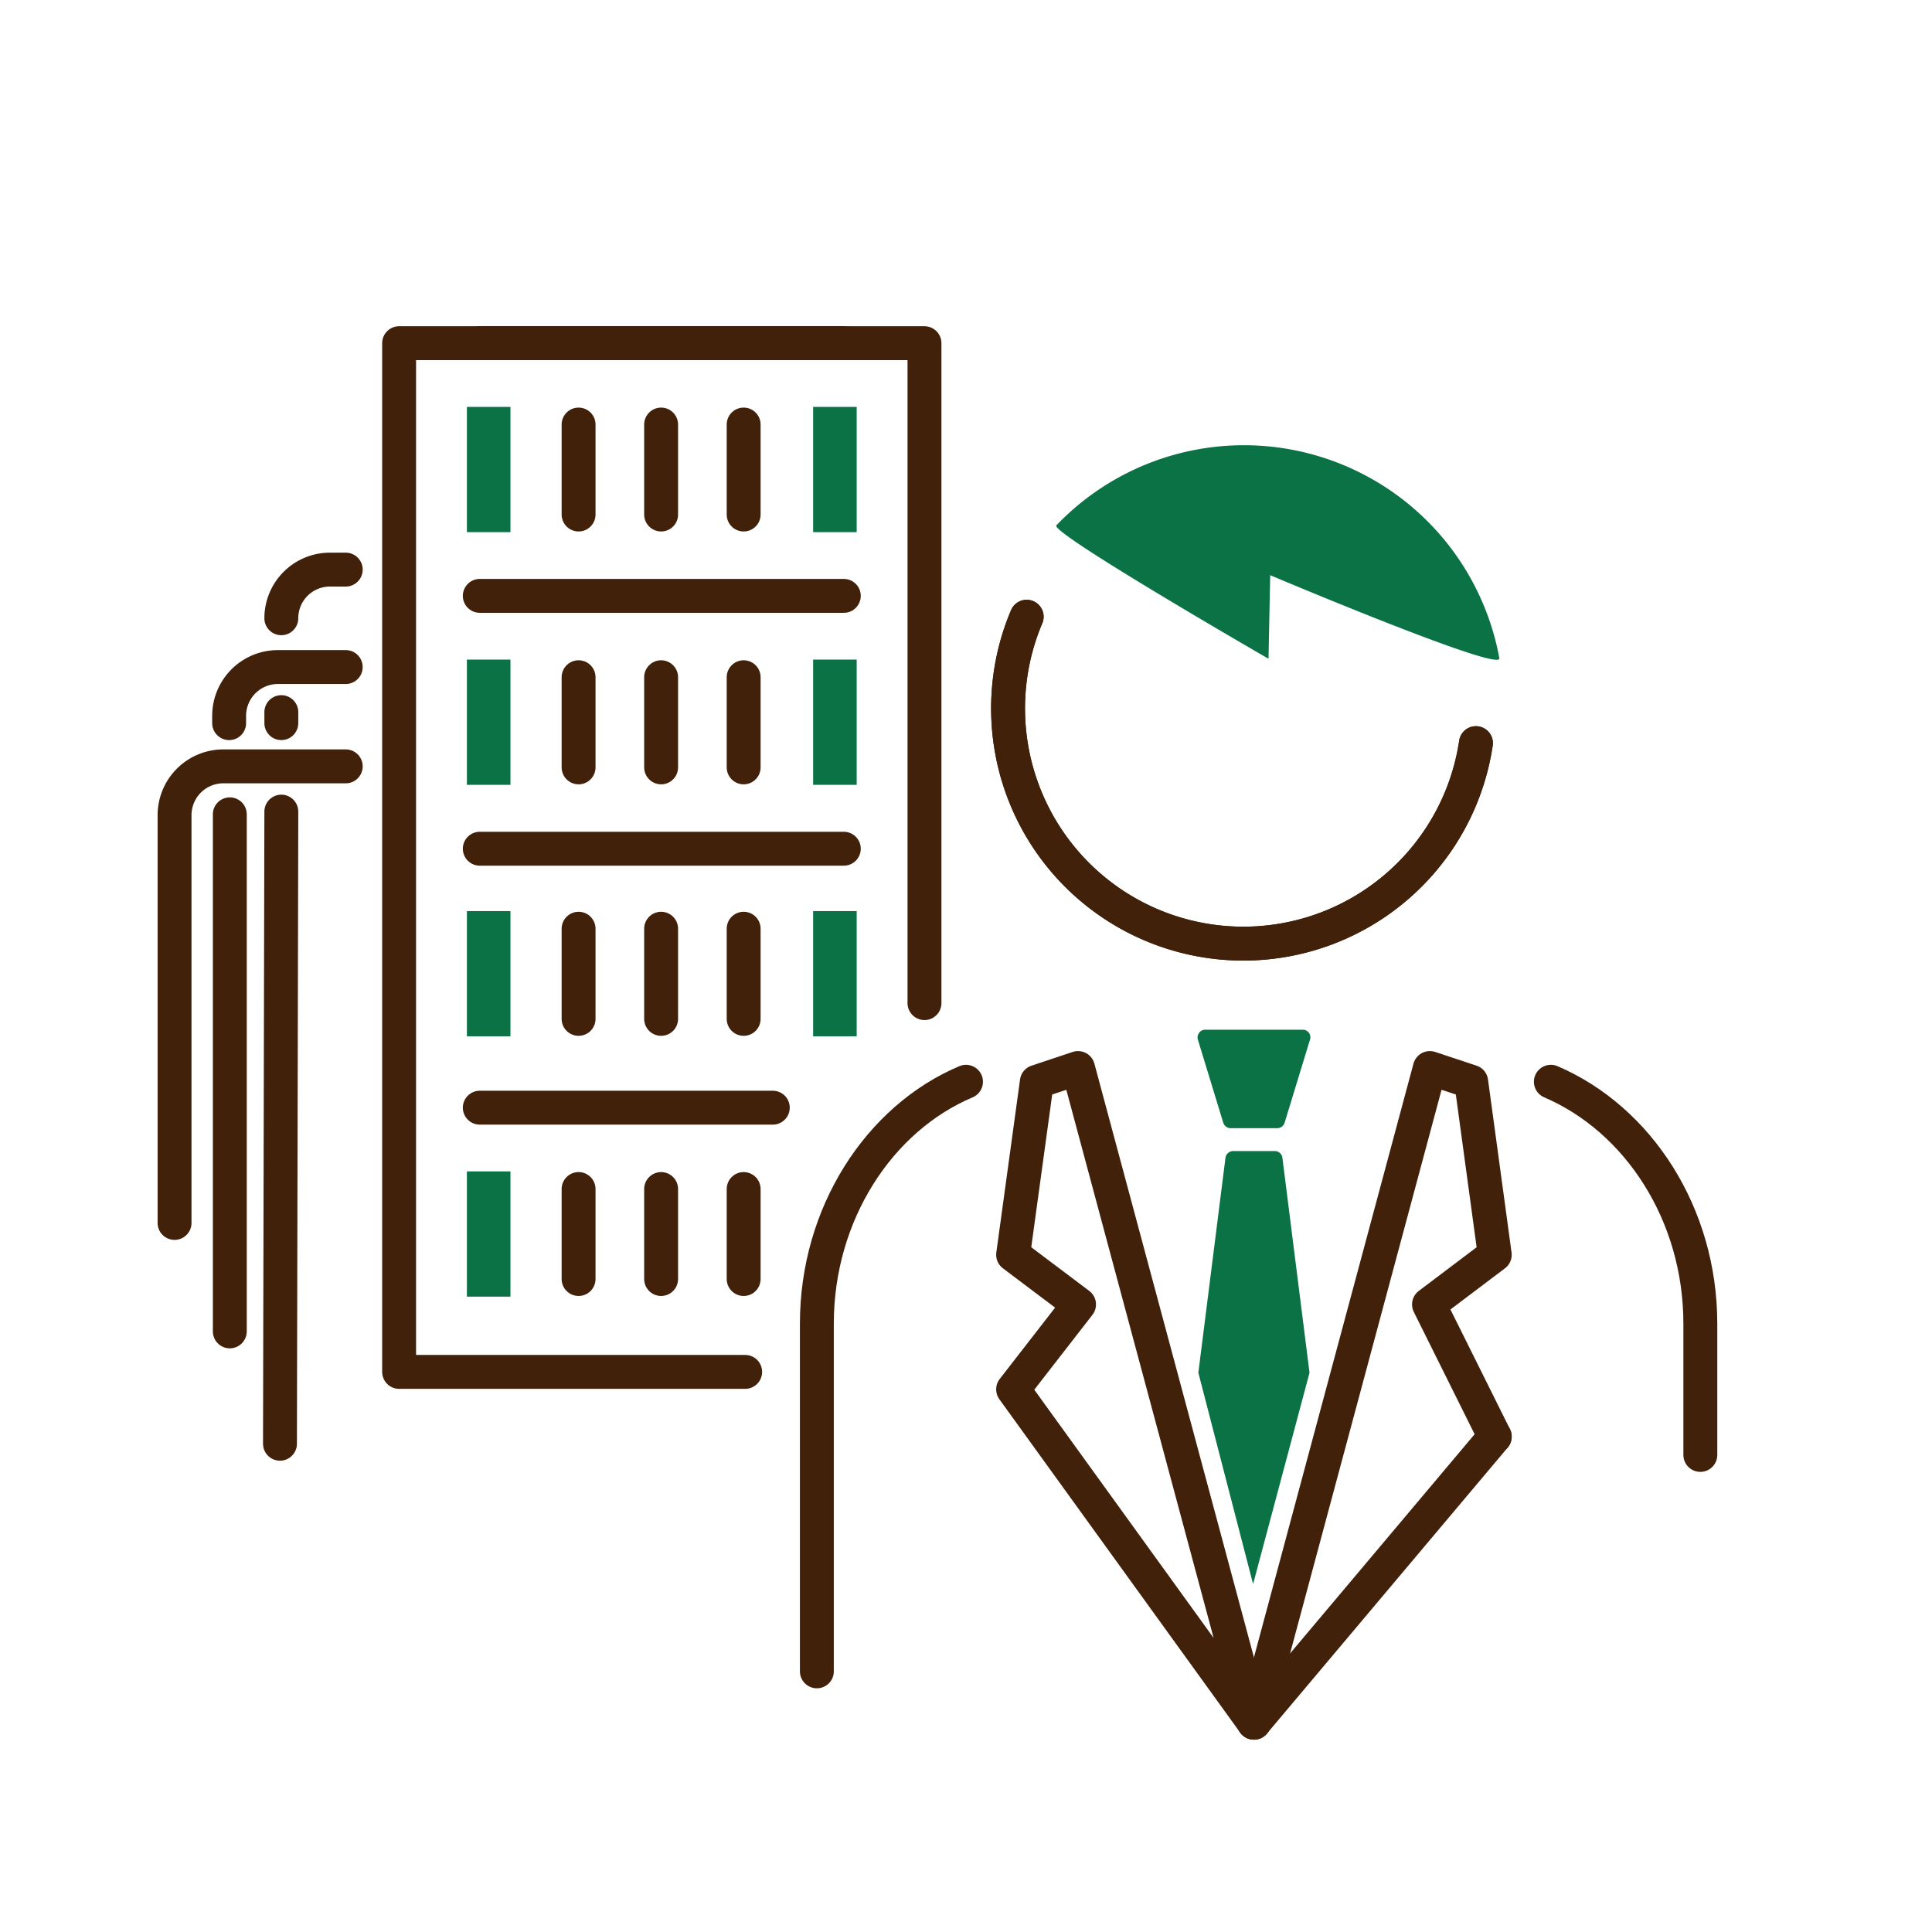
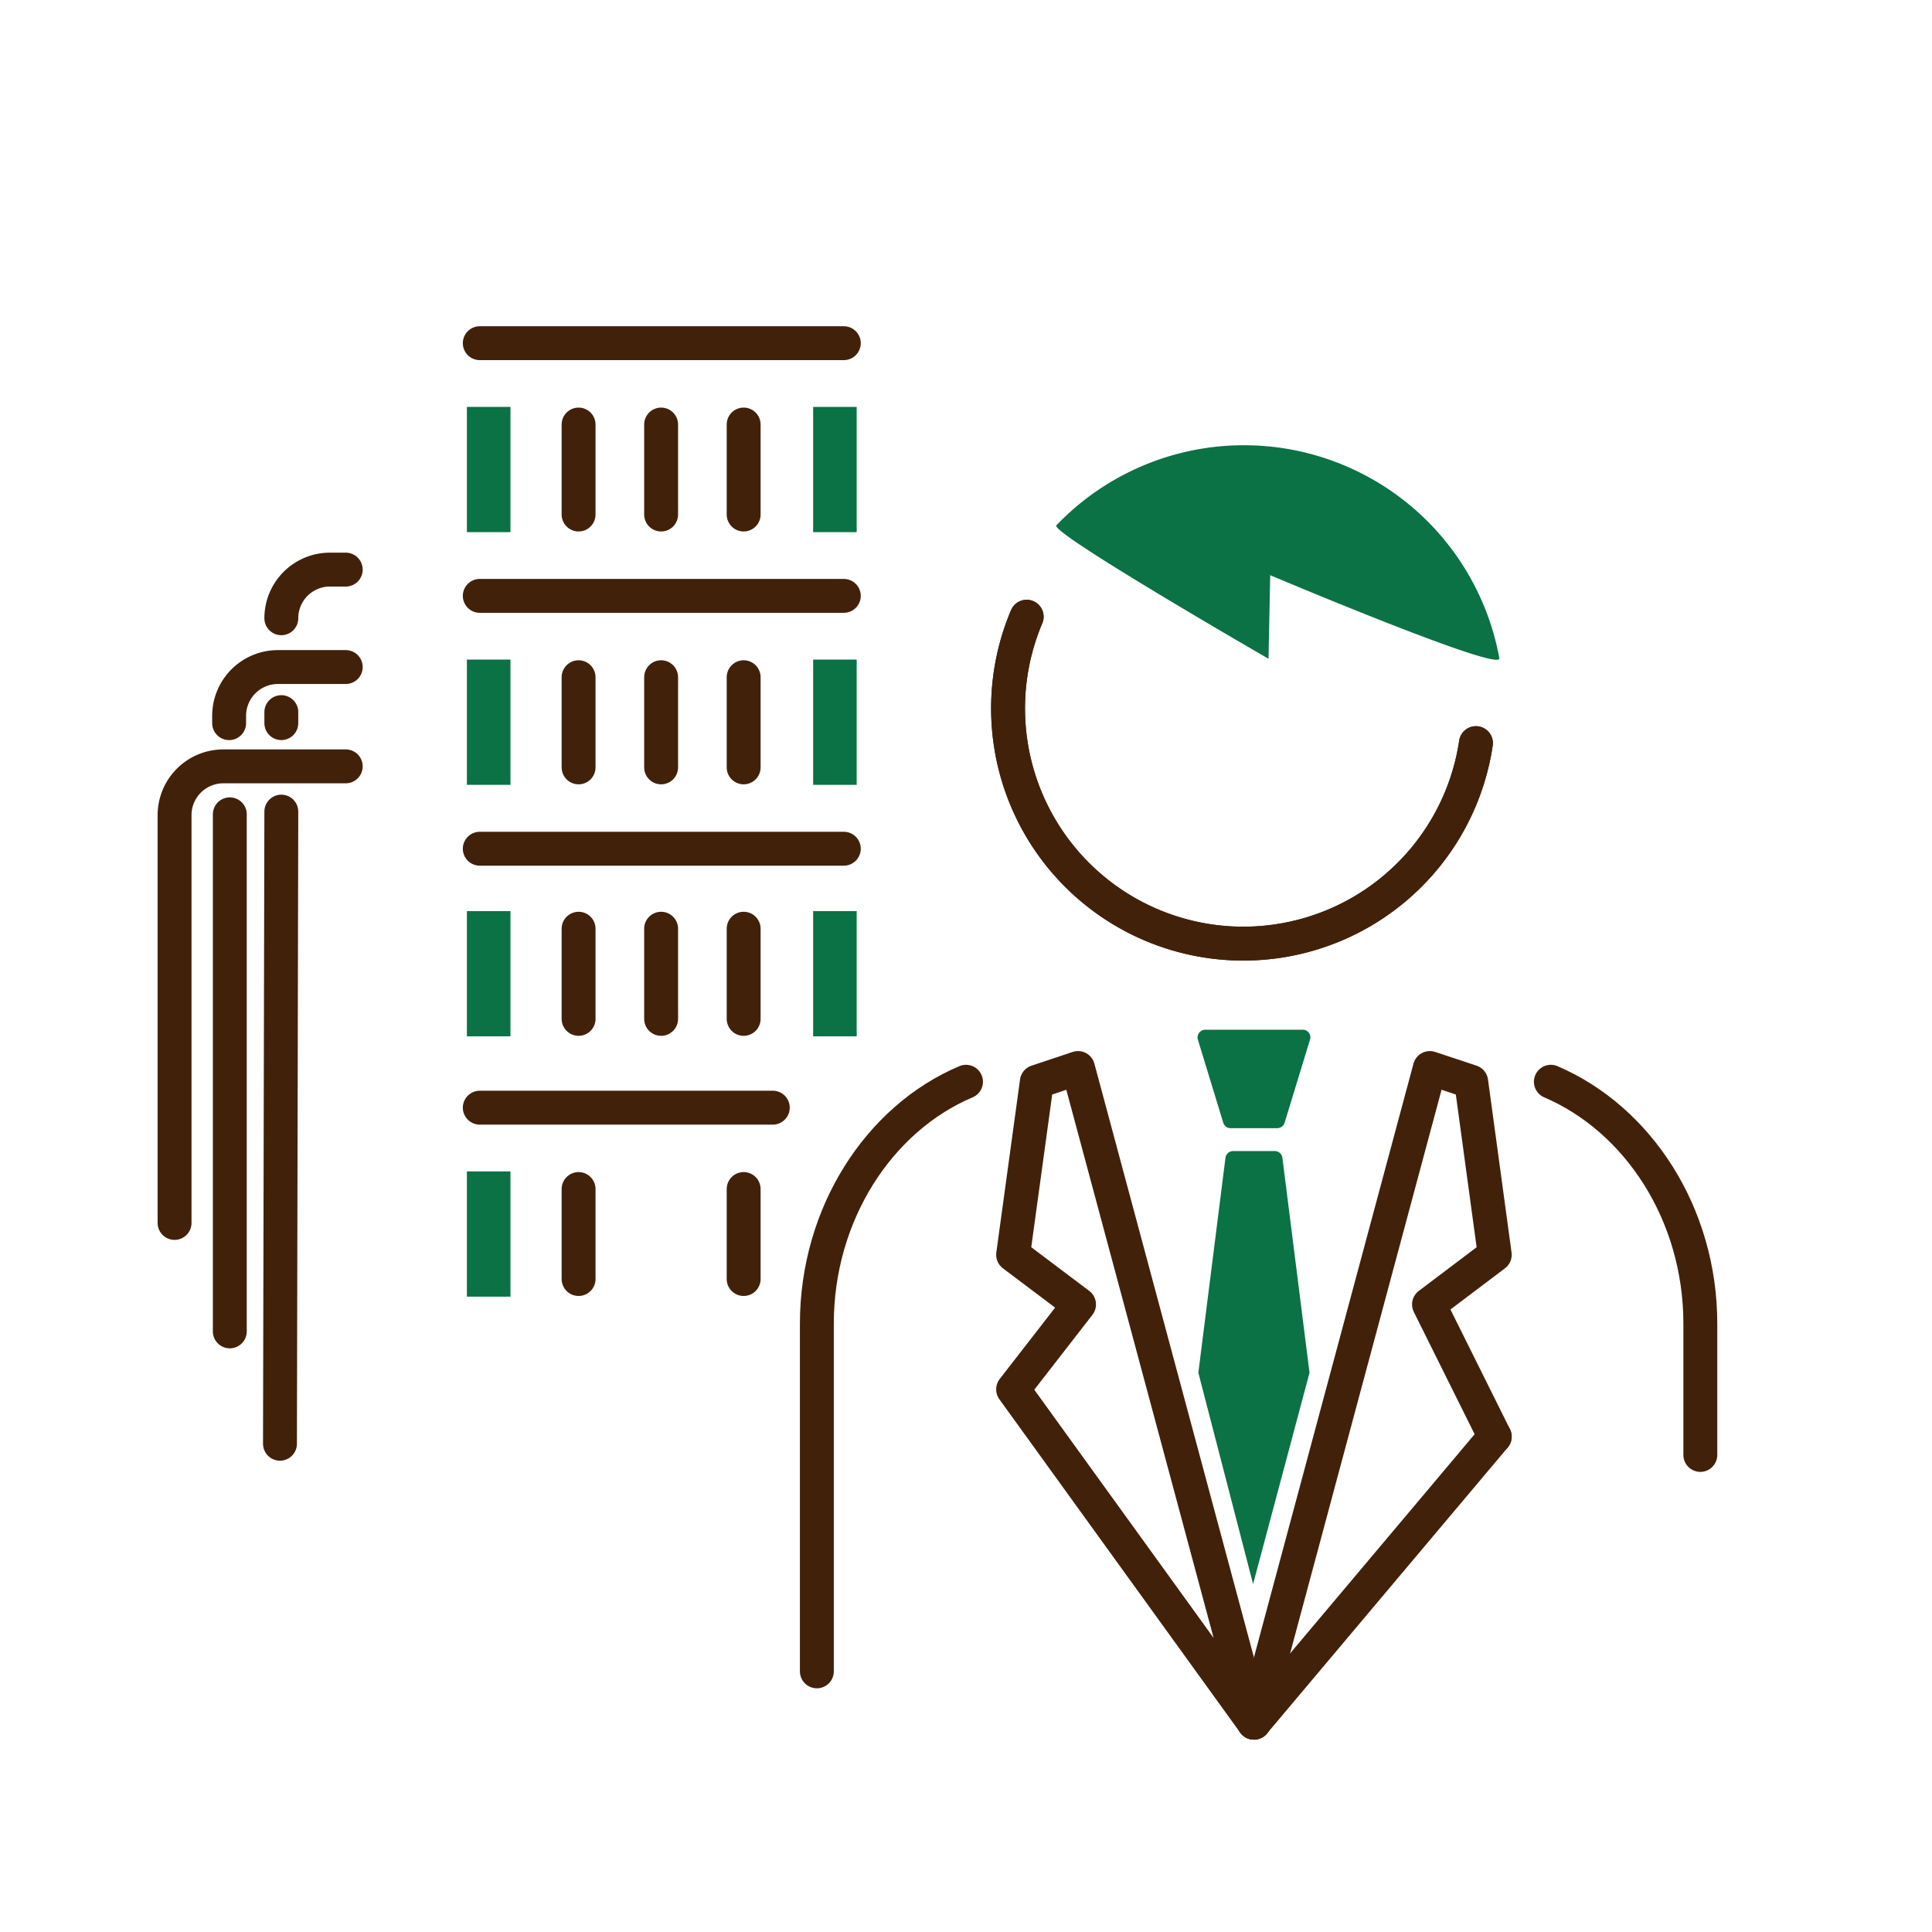
<svg xmlns="http://www.w3.org/2000/svg" viewBox="0 0 114 114">
  <defs>
    <style>.cls-1,.cls-2{fill:none;}.cls-2{stroke:#42210b;stroke-linecap:round;stroke-linejoin:round;stroke-width:2px;}.cls-3{fill:#0a7245;}</style>
  </defs>
  <g id="レイヤー_2" data-name="レイヤー 2">
    <g id="レイヤー_1-2" data-name="レイヤー 1">
      <path class="cls-1" d="M57,0a57,57,0,1,0,57,57A57,57,0,0,0,57,0" />
      <path class="cls-2" d="M87.09,43.85a13.88,13.88,0,1,1-26.51-7.46" />
      <path class="cls-3" d="M88.47,38.84A15.32,15.32,0,0,0,62.33,31c-.4.42,12.52,7.87,12.52,7.87l.1-4.93S88.62,39.72,88.47,38.84Z" />
      <path class="cls-2" d="M91.51,63.83c5.16,2.21,8.82,7.81,8.82,14.27v7.75" />
      <path class="cls-2" d="M57,63.83C51.86,66,48.2,71.64,48.2,78.1V98.62" />
      <path class="cls-2" d="M87.09,43.85a13.88,13.88,0,1,1-26.51-7.46" />
      <path class="cls-3" d="M72.62,66.57h2.74a.46.46,0,0,0,.44-.32l1.49-4.88a.45.45,0,0,0-.38-.61H71.08a.46.46,0,0,0-.39.61l1.49,4.88A.46.46,0,0,0,72.62,66.57Z" />
      <path class="cls-3" d="M72.31,68.32a.46.46,0,0,1,.46-.4h2.45a.45.45,0,0,1,.45.4L77.27,81,73.94,93.47,70.71,81Z" />
      <polyline class="cls-2" points="73.99 101.65 63.61 63.02 61.18 63.83 59.78 74.04 63.67 76.97 59.78 81.98 73.99 101.65" />
      <polyline class="cls-2" points="88.2 84.77 84.32 76.97 88.2 74.04 86.81 63.83 84.37 63.02 73.99 101.65" />
      <polyline class="cls-2" points="73.99 101.65 88.2 84.77 87.39 85.73" />
-       <polyline class="cls-2" points="43.97 80.95 23.55 80.95 23.55 20.25 54.55 20.25 54.55 59.19" />
      <line class="cls-2" x1="28.31" y1="35.16" x2="49.79" y2="35.16" />
      <line class="cls-2" x1="28.31" y1="20.25" x2="49.79" y2="20.25" />
      <line class="cls-2" x1="39.01" y1="25.05" x2="39.01" y2="30.36" />
      <line class="cls-2" x1="43.88" y1="25.05" x2="43.88" y2="30.36" />
      <line class="cls-2" x1="34.14" y1="25.05" x2="34.14" y2="30.36" />
      <line class="cls-2" x1="28.31" y1="50.08" x2="49.79" y2="50.08" />
      <line class="cls-2" x1="39.01" y1="39.96" x2="39.01" y2="45.28" />
      <line class="cls-2" x1="43.88" y1="39.96" x2="43.88" y2="45.28" />
      <line class="cls-2" x1="34.14" y1="39.96" x2="34.14" y2="45.28" />
      <line class="cls-2" x1="39.01" y1="54.8" x2="39.01" y2="60.12" />
      <line class="cls-2" x1="43.88" y1="54.8" x2="43.88" y2="60.12" />
      <line class="cls-2" x1="34.14" y1="54.8" x2="34.14" y2="60.12" />
      <line class="cls-2" x1="28.31" y1="65.36" x2="45.6" y2="65.36" />
-       <line class="cls-2" x1="39.01" y1="70.16" x2="39.01" y2="75.47" />
      <line class="cls-2" x1="43.88" y1="70.16" x2="43.88" y2="75.47" />
      <line class="cls-2" x1="34.14" y1="70.16" x2="34.14" y2="75.47" />
      <path class="cls-2" d="M20.4,33.61h-.92a2.87,2.87,0,0,0-2.88,2.87h0" />
      <line class="cls-2" x1="13.56" y1="48.05" x2="13.56" y2="78.56" />
      <path class="cls-2" d="M20.4,39.36h-4a2.88,2.88,0,0,0-2.88,2.88v.43" />
      <path class="cls-2" d="M20.4,45.22H13.18A2.88,2.88,0,0,0,10.3,48.1V72.16" />
      <line class="cls-2" x1="16.6" y1="47.89" x2="16.52" y2="85.19" />
      <line class="cls-2" x1="16.6" y1="42.02" x2="16.6" y2="42.67" />
      <rect class="cls-3" x="47.98" y="24.01" width="2.57" height="7.39" />
      <rect class="cls-3" x="47.98" y="38.92" width="2.57" height="7.39" />
      <rect class="cls-3" x="47.98" y="53.76" width="2.57" height="7.39" />
      <rect class="cls-3" x="27.55" y="24.01" width="2.57" height="7.39" />
      <rect class="cls-3" x="27.55" y="38.92" width="2.57" height="7.39" />
      <rect class="cls-3" x="27.55" y="53.76" width="2.57" height="7.39" />
      <rect class="cls-3" x="27.55" y="69.12" width="2.57" height="7.39" />
    </g>
  </g>
</svg>